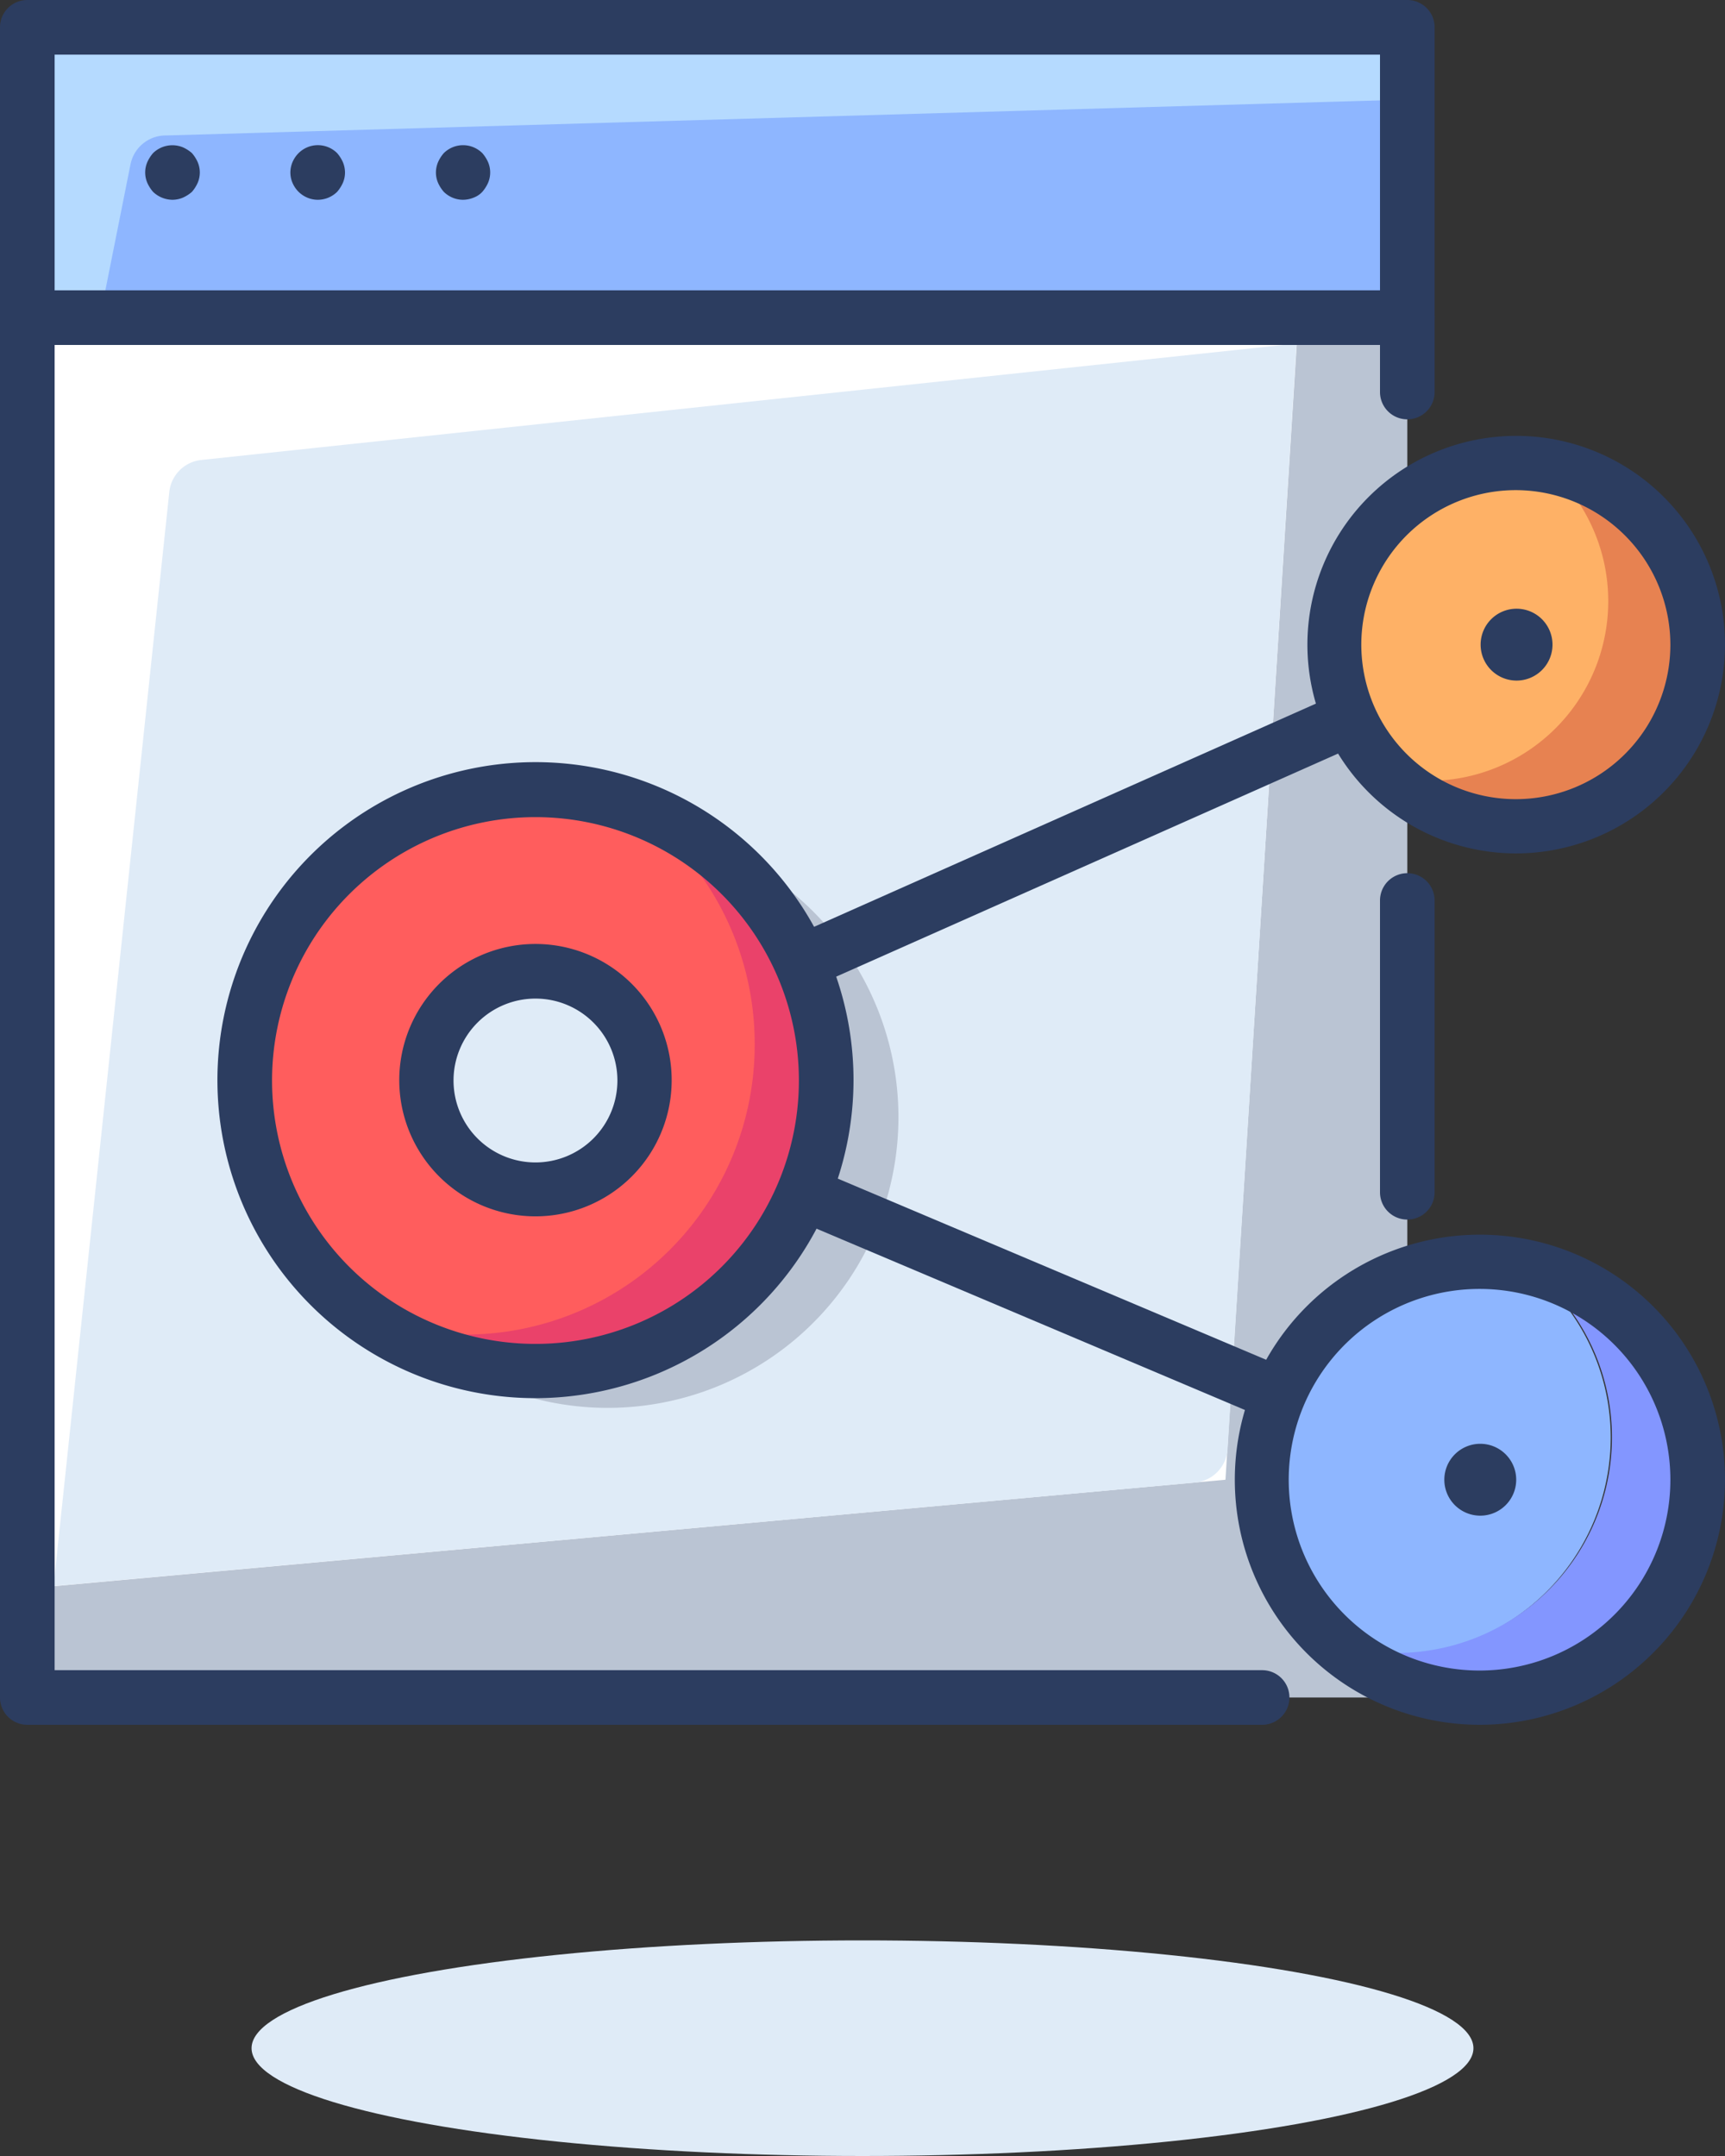
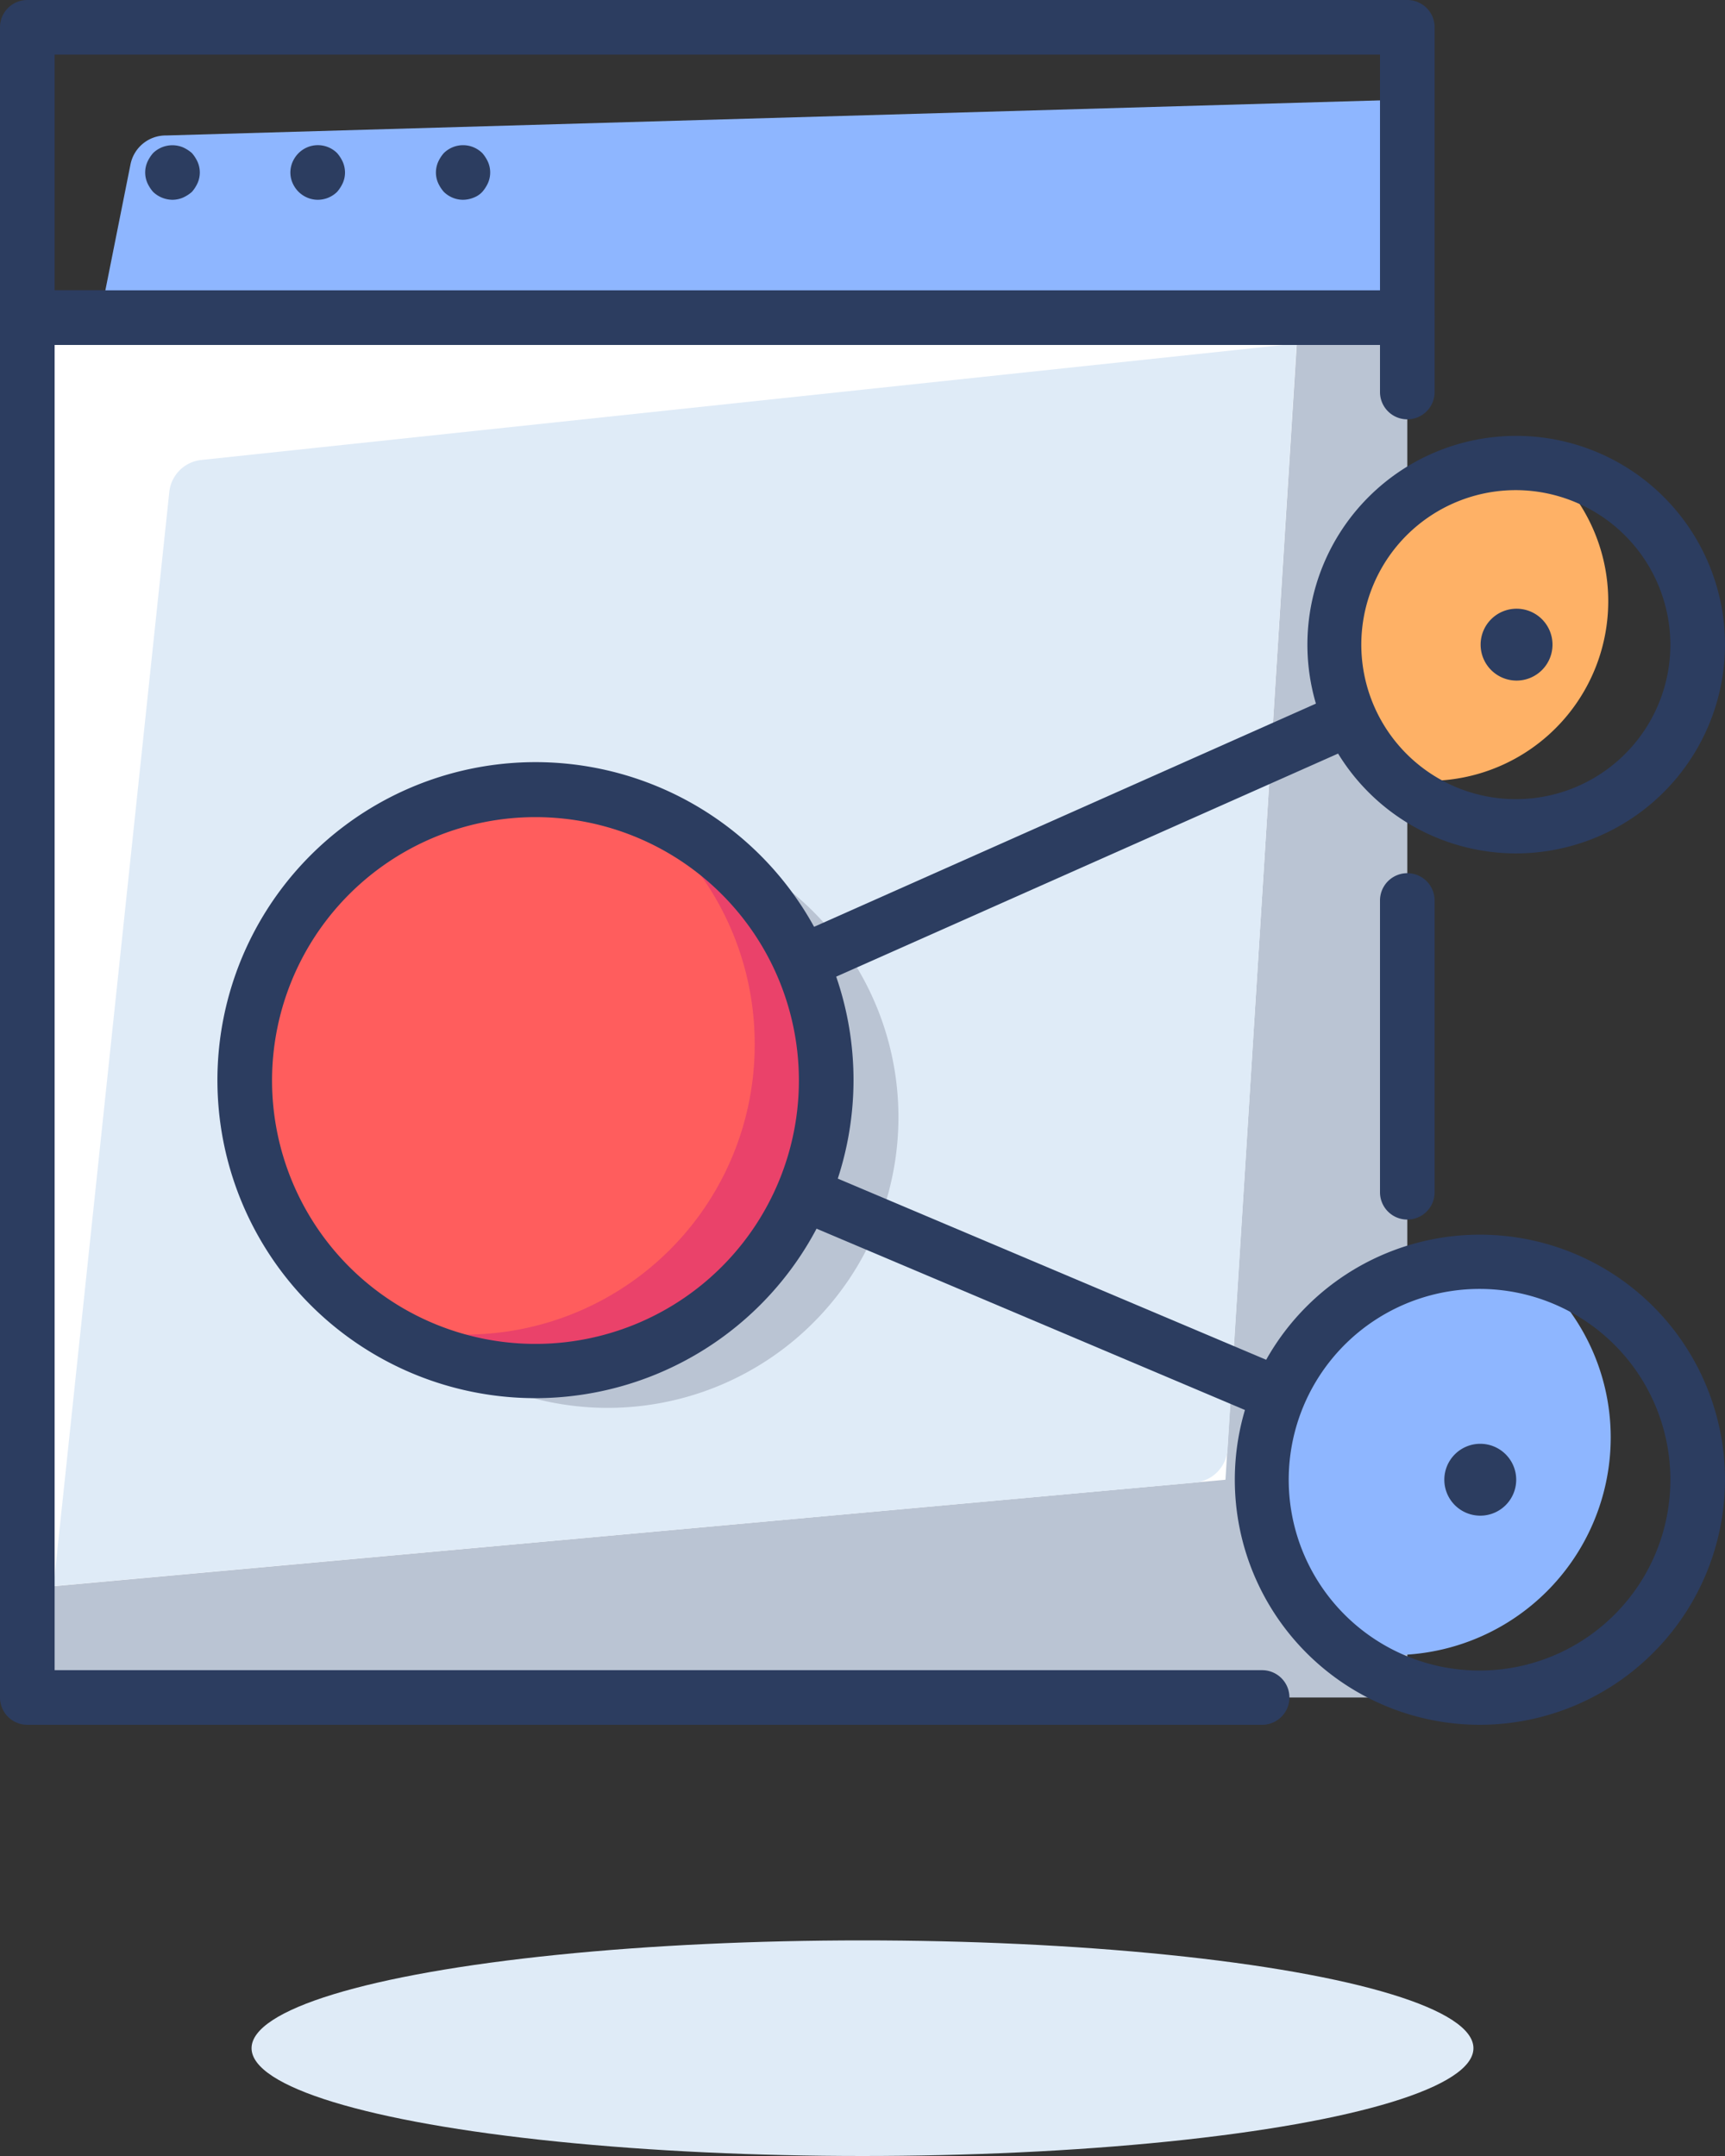
<svg xmlns="http://www.w3.org/2000/svg" viewBox="0 0 48 60">
  <rect x="0" y="0" width="48" height="60" fill="#333333" stroke="none" />
  <defs>
    <style>.cls-1{fill:#dfebf7;}.cls-2{fill:#bac4d3;}.cls-3{fill:#fff;}.cls-4{fill:#2c3d60;}.cls-5{fill:#b5daff;}.cls-6{fill:#8eb6ff;}.cls-7{fill:#ea426a;}.cls-8{fill:#ff5d5d;}.cls-9{fill:#8396ff;}.cls-10{fill:#e78251;}.cls-11{fill:#feb166;}</style>
  </defs>
  <title>Asset 231</title>
  <g id="Layer_2" data-name="Layer 2">
    <g id="_1" data-name="1">
      <ellipse class="cls-1" cx="24" cy="57" rx="17" ry="3" />
      <rect class="cls-2" x="0.76" y="8.84" width="38.4" height="38.4" />
      <polygon class="cls-3" points="34.1 41.18 0.76 44.21 0.76 8.84 36.13 8.84 34.1 41.18" />
      <path class="cls-1" d="M33.24,41.26,1.49,44.14,4.71,13.7a1,1,0,0,1,.9-.9L36.08,9.56,34.16,40.31A1,1,0,0,1,33.24,41.26Z" />
      <path class="cls-4" d="M35.12,48H.76A.76.76,0,0,1,0,47.24V8.84a.76.76,0,0,1,.76-.76h38.4a.76.76,0,0,1,.76.76v2.07a.76.76,0,0,1-1.52,0V9.6H1.52V46.48h33.6a.76.76,0,0,1,0,1.52Z" />
      <path class="cls-4" d="M39.16,33.94a.76.76,0,0,1-.76-.76V25.06a.76.76,0,0,1,1.52,0v8.12A.76.76,0,0,1,39.16,33.94Z" />
-       <rect class="cls-5" x="0.76" y="0.76" width="38.4" height="8.08" />
      <path class="cls-6" d="M39.16,8.84H2.78l.85-4.26a1,1,0,0,1,1-.81l34.57-1Z" />
      <path class="cls-4" d="M39.16,9.6H.76A.76.76,0,0,1,0,8.84V.76A.76.76,0,0,1,.76,0h38.4a.76.76,0,0,1,.76.76V8.84A.76.76,0,0,1,39.16,9.6ZM1.52,8.08H38.4V1.52H1.52Z" />
      <path class="cls-4" d="M5.34,4.26a1,1,0,0,0-.25-.16.77.77,0,0,0-.83.16,1,1,0,0,0-.16.25.73.73,0,0,0,0,.58,1,1,0,0,0,.16.25.79.79,0,0,0,.54.22.75.75,0,0,0,.29-.06,1,1,0,0,0,.25-.16,1,1,0,0,0,.16-.25.73.73,0,0,0,0-.58A1,1,0,0,0,5.34,4.26Z" />
      <path class="cls-4" d="M9.38,4.26a.76.76,0,0,0-1.07,0,.79.79,0,0,0-.17.25.75.75,0,0,0-.06.29.72.72,0,0,0,.06.29.79.79,0,0,0,.17.25.78.78,0,0,0,.24.16.75.75,0,0,0,.29.06.77.77,0,0,0,.54-.22,1,1,0,0,0,.16-.25A.72.72,0,0,0,9.6,4.8a.75.75,0,0,0-.06-.29A1,1,0,0,0,9.38,4.26Z" />
      <path class="cls-4" d="M13.58,4.51a1,1,0,0,0-.16-.25.78.78,0,0,0-.24-.16.76.76,0,0,0-.59,0,.78.78,0,0,0-.24.16,1,1,0,0,0-.16.25.75.75,0,0,0-.06.29.72.72,0,0,0,.06.29,1,1,0,0,0,.16.25.78.78,0,0,0,.24.16.75.75,0,0,0,.29.06.8.8,0,0,0,.3-.06.63.63,0,0,0,.24-.16,1,1,0,0,0,.16-.25.73.73,0,0,0,0-.58Z" />
      <path class="cls-2" d="M25,31.07A8.09,8.09,0,1,1,16.93,23,8.09,8.09,0,0,1,25,31.07Z" />
      <path class="cls-4" d="M41.18,41.94a.8.8,0,0,1-.3-.06L14.61,30.76a.76.76,0,0,1,0-1.39L41.88,17.24a.76.76,0,0,1,.62,1.39L16.81,30.05,41.47,40.48a.76.76,0,0,1,.41,1A.78.78,0,0,1,41.18,41.94Z" />
      <path class="cls-7" d="M23,30.06A8.09,8.09,0,1,1,14.91,22,8.09,8.09,0,0,1,23,30.06Z" />
      <path class="cls-8" d="M21,29.05a8.07,8.07,0,0,0-3.49-6.65,8.08,8.08,0,0,0-7.17,14.31A8.06,8.06,0,0,0,21,29.05Z" />
      <path class="cls-4" d="M14.91,38.91a8.85,8.85,0,1,1,8.84-8.85A8.86,8.86,0,0,1,14.91,38.91Zm0-16.17a7.33,7.33,0,1,0,7.32,7.32A7.33,7.33,0,0,0,14.91,22.74Z" />
-       <path class="cls-1" d="M17.94,30.06a3,3,0,1,1-3-3A3,3,0,0,1,17.94,30.06Z" />
-       <path class="cls-4" d="M14.91,33.85a3.79,3.79,0,1,1,3.78-3.79A3.79,3.79,0,0,1,14.91,33.85Zm0-6.06a2.28,2.28,0,1,0,2.27,2.27A2.28,2.28,0,0,0,14.91,27.79Z" />
      <path class="cls-6" d="M44.82,40a6,6,0,0,0-2.25-4.68,6.37,6.37,0,0,0-1.39-.17,6,6,0,0,0-3.82,10.73,5.82,5.82,0,0,0,1.39.18A6.06,6.06,0,0,0,44.82,40Z" />
      <path class="cls-4" d="M42.19,41.18a1,1,0,1,1-1-1A1,1,0,0,1,42.19,41.18Z" />
-       <path class="cls-9" d="M42.57,35.29A6,6,0,0,1,38.75,46a5.82,5.82,0,0,1-1.39-.18,6,6,0,0,0,3.82,1.39,6.06,6.06,0,0,0,1.39-12Z" />
      <path class="cls-4" d="M41.18,48A6.82,6.82,0,1,1,48,41.18,6.83,6.83,0,0,1,41.18,48Zm0-12.13a5.31,5.31,0,1,0,5.3,5.31A5.31,5.31,0,0,0,41.18,35.87Z" />
-       <path class="cls-10" d="M44.72,16.67a5.07,5.07,0,0,1-5.06,5.06,5.27,5.27,0,0,1-.89-.09A5,5,0,1,0,43.08,13,5,5,0,0,1,44.72,16.67Z" />
      <path class="cls-11" d="M37.14,17.94a5,5,0,0,0,1.63,3.7,5.27,5.27,0,0,0,.89.09A5,5,0,0,0,43.08,13a5.16,5.16,0,0,0-.89-.09A5.06,5.06,0,0,0,37.14,17.94Z" />
      <path class="cls-4" d="M43.2,17.94a1,1,0,1,1-1-1A1,1,0,0,1,43.2,17.94Z" />
      <path class="cls-4" d="M42.19,23.75A5.81,5.81,0,1,1,48,17.94,5.82,5.82,0,0,1,42.19,23.75Zm0-10.11a4.3,4.3,0,1,0,4.29,4.3A4.31,4.31,0,0,0,42.19,13.64Z" />
    </g>
  </g>
</svg>